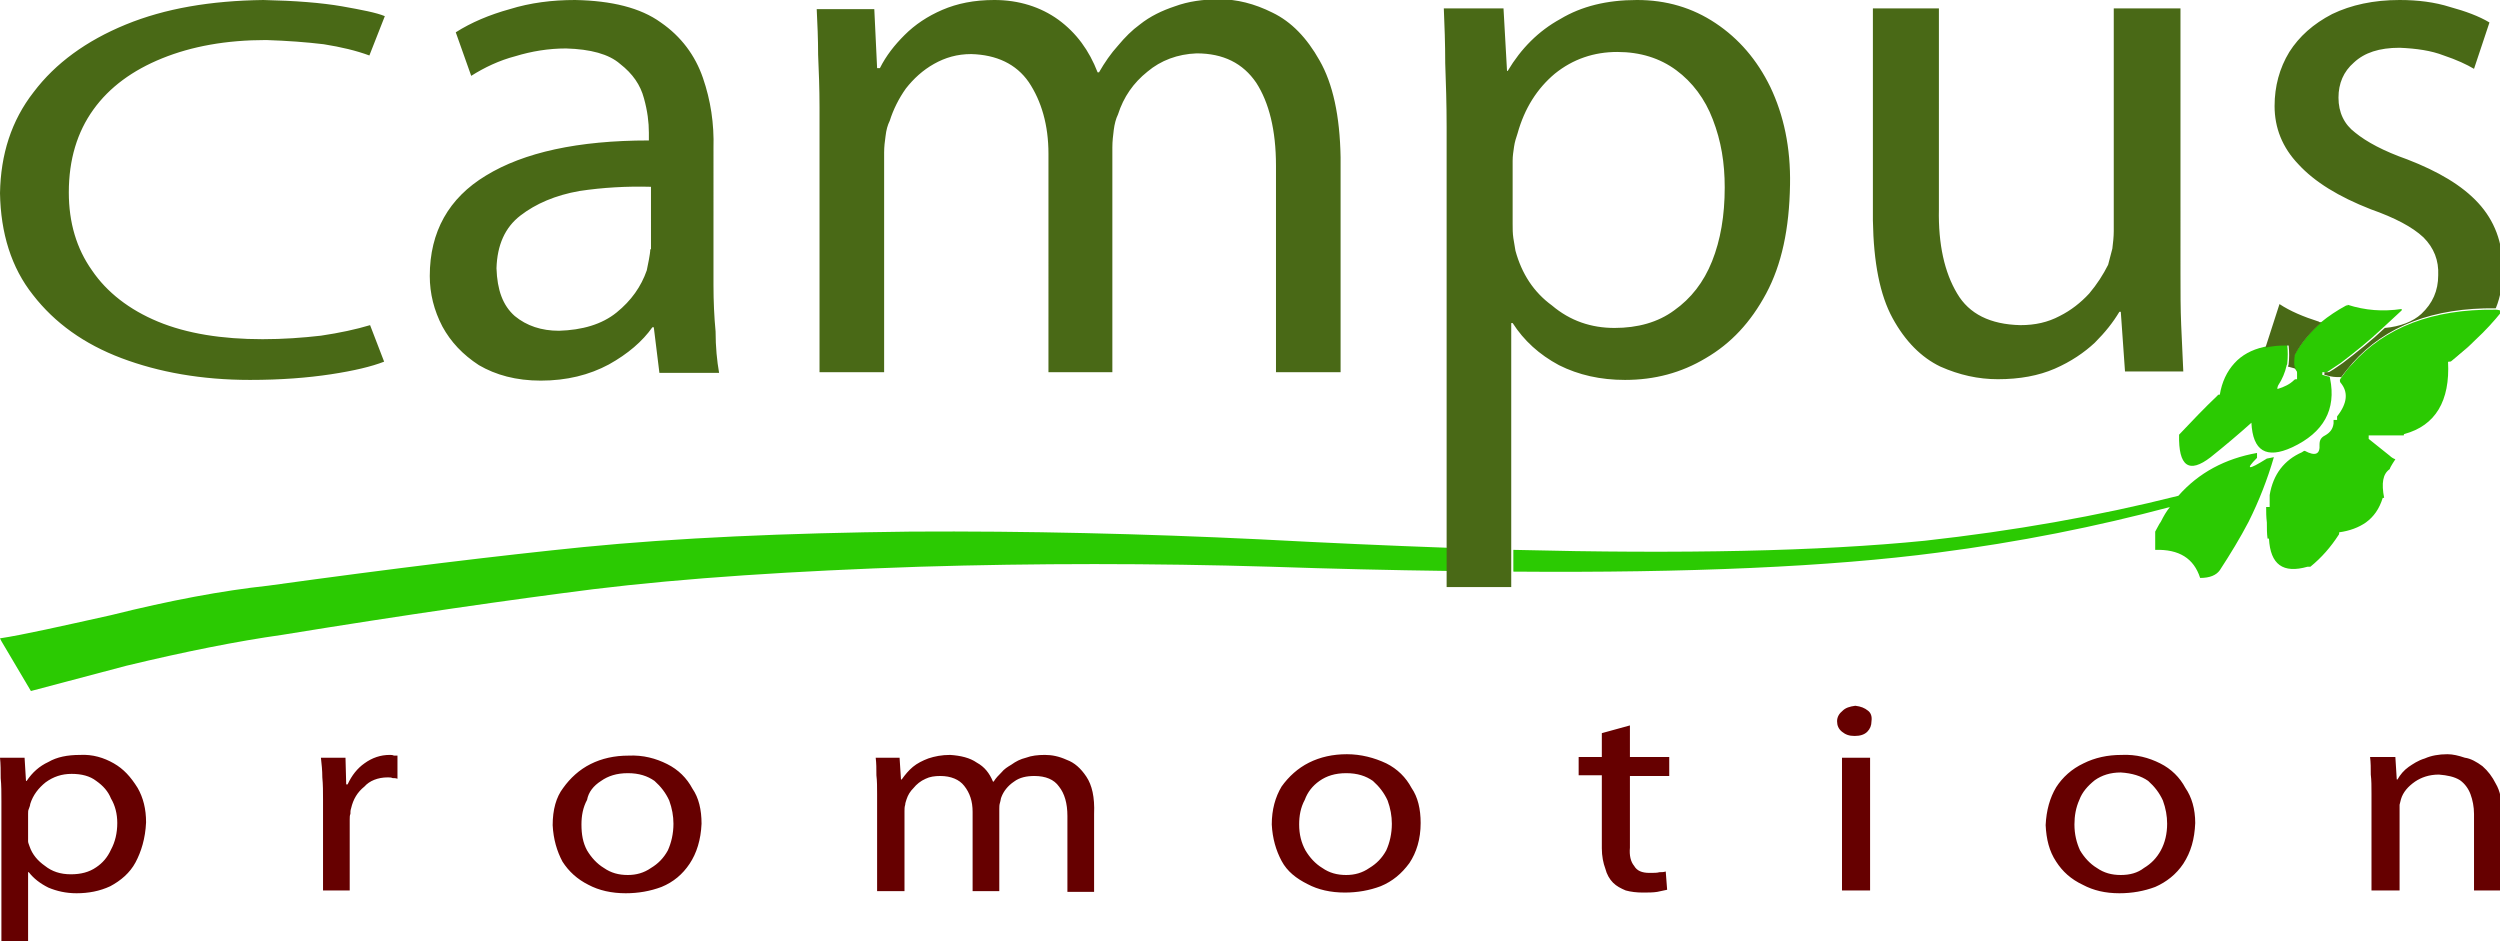
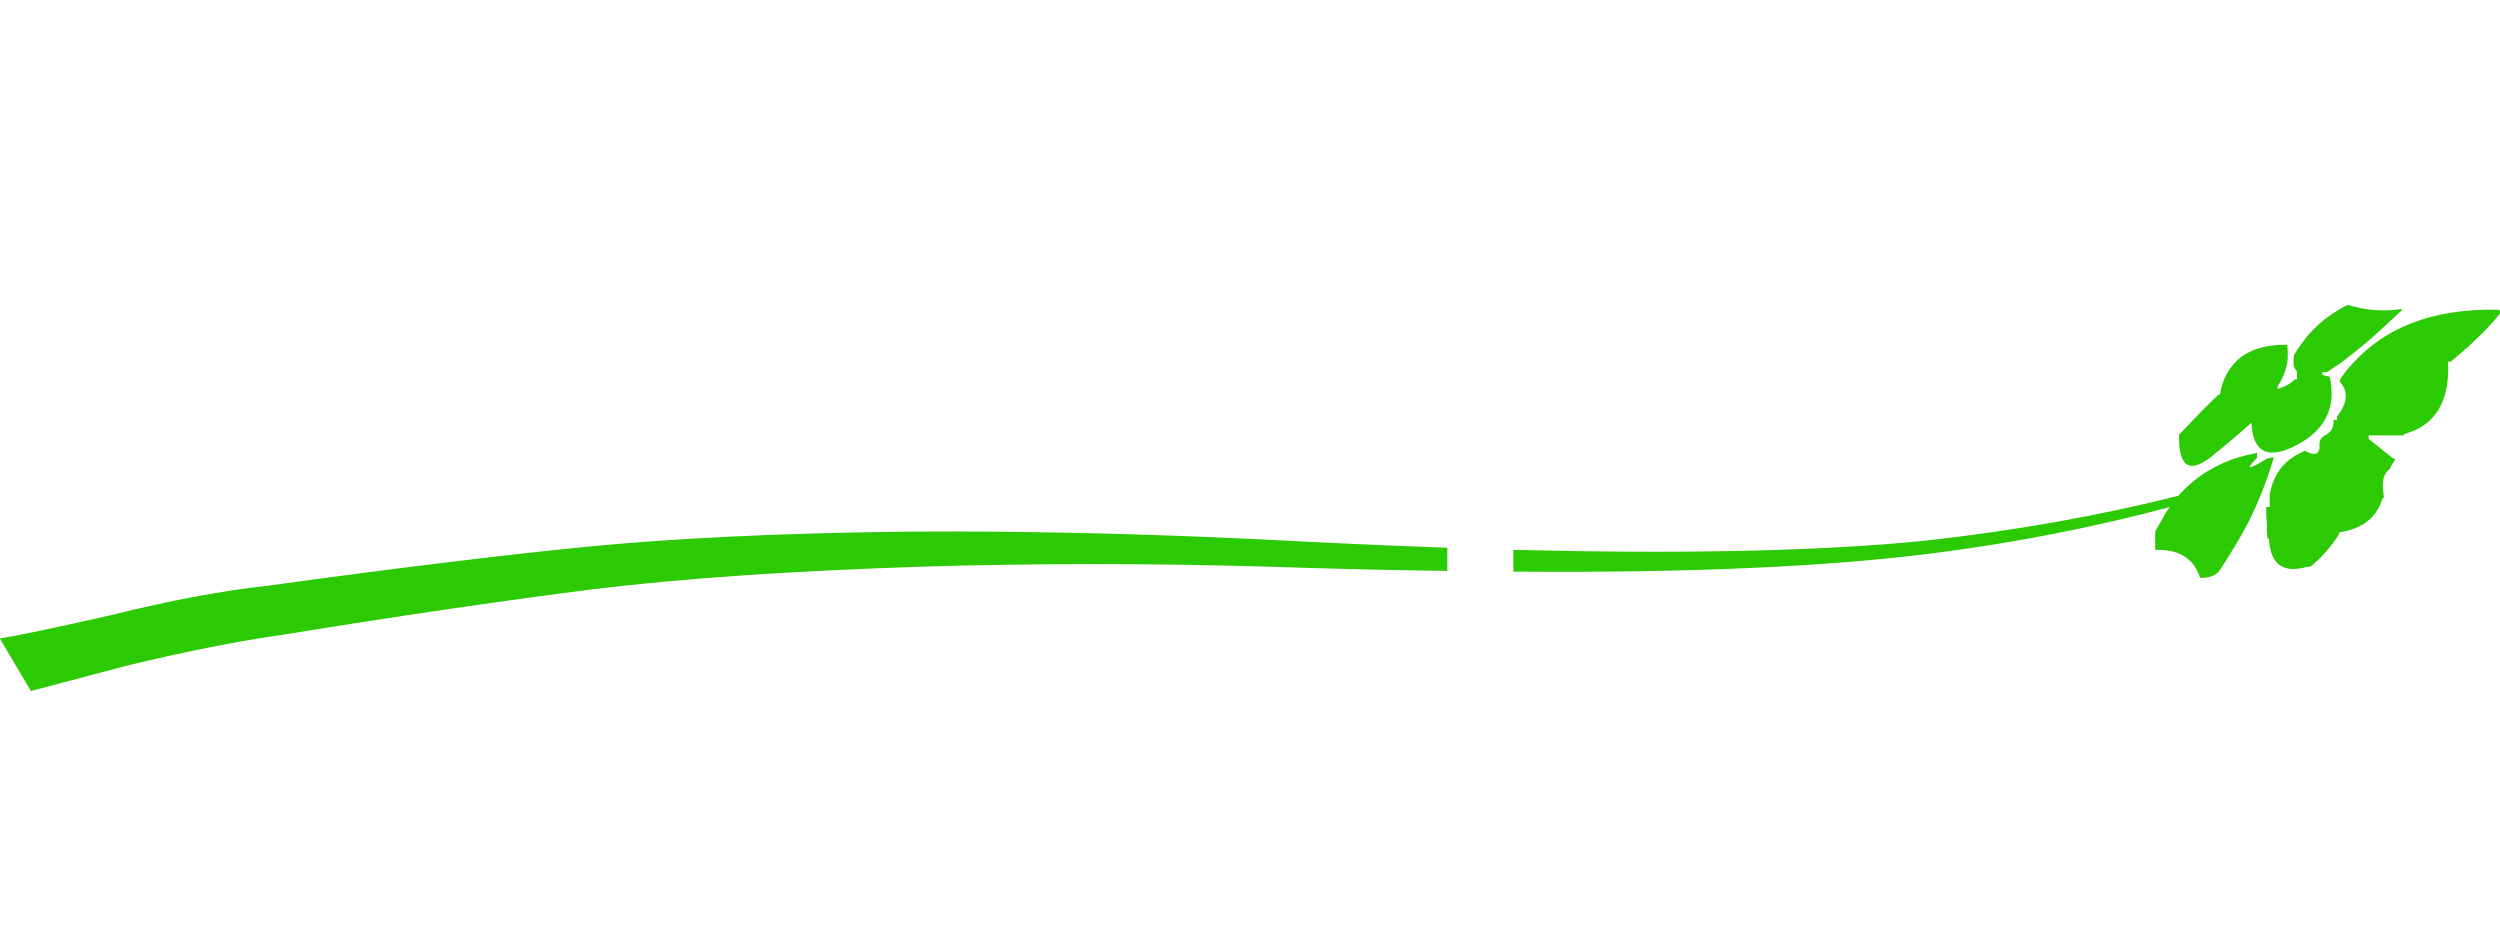
<svg xmlns="http://www.w3.org/2000/svg" version="1.1" id="Calque_1" x="0px" y="0px" viewBox="0 0 356 134" style="enable-background:new 0 0 356 134;" xml:space="preserve">
  <style type="text/css">
	.st0{fill:#2BCA02;}
	.st1{fill:#496916;}
	.st2{fill:#660000;}
</style>
  <path class="st0" d="M206.1,81.3V78c-8.4-0.3-17.3-0.7-26.7-1.2c-16.7-0.8-33.2-1.2-49.7-1.1c-17.9,0.2-33.4,0.9-46.6,2.2  c-11.9,1.2-26.8,3-44.9,5.5c-6.5,0.7-14,2.1-22.4,4.2c-7.2,1.6-12.5,2.8-15.8,3.3l0.2,0.4l4.2,7.1c3.4-0.9,7.9-2.1,13.6-3.6  c8.3-2,15.8-3.5,22.2-4.4c17.8-2.9,32.5-5,44.3-6.5c13.1-1.6,28.6-2.6,46.5-3.2c16.5-0.5,33.1-0.5,49.9,0  C189.8,81,198.2,81.2,206.1,81.3 M321.4,65.2v-0.7c-4.5,0.8-8.3,2.8-11.2,6.1c-11.5,2.9-23.5,5-36.1,6.4c-15,1.5-34.5,1.9-58.6,1.3  v3.1c25,0.2,45.2-0.7,60.4-2.7c11.6-1.5,22.6-3.7,33.1-6.5c-0.5,0.6-0.9,1.3-1.3,2.1c-0.3,0.4-0.5,0.9-0.8,1.4c0,0.7,0,1.5,0,2.2  v0.4c3.4-0.1,5.5,1.2,6.4,4c1.4,0,2.3-0.4,2.8-1.1c1.5-2.3,2.9-4.6,4.1-6.9c1.5-3,2.7-6.1,3.6-9.2l-1,0.2  C320.1,67,319.7,66.9,321.4,65.2 M352.5,48.4c1.4-1.3,2.6-2.6,3.8-4.1c-0.3-0.1-0.6-0.2-0.9-0.2c0,0-0.1,0-0.1,0  c-8.9-0.1-15.7,2.5-20.4,7.8c-0.6,0.6-1.1,1.3-1.6,2c0,0.1-0.1,0.1-0.1,0.2c0,0.1,0,0.3,0.1,0.4c1.1,1.3,1,2.9-0.5,4.8  c0,0.2,0,0.3,0,0.5c-0.1,0-0.3,0-0.5,0c0,0.1,0,0.3,0,0.5c-0.1,0.8-0.5,1.3-1.2,1.7c-0.6,0.3-0.8,0.7-0.8,1.3  c0.1,1.4-0.6,1.7-2.1,0.9c-0.1,0-0.3,0.1-0.4,0.2c-2.5,1.1-4.1,3.1-4.6,6.1c0,0.4,0,0.8,0,1.2c0,0.2,0,0.3,0,0.5c-0.2,0-0.3,0-0.5,0  c0,0.7,0,1.4,0.1,2.2c0,0.8,0,1.6,0.1,2.3h0.2c0.2,3.7,2,5,5.5,4c0.1,0,0.3,0,0.4,0c1.6-1.3,2.9-2.8,4-4.5c0.1-0.1,0.1-0.2,0.1-0.4  c1.5-0.2,2.8-0.7,3.8-1.4c1.1-0.8,1.9-1.9,2.4-3.5h0.2c-0.4-2.1-0.2-3.4,0.8-4.1c0-0.1,0.2-0.5,0.8-1.4c-0.3-0.1-0.6-0.3-0.8-0.5  c-1-0.8-2-1.6-3-2.4c0-0.1,0-0.3,0-0.5c0.2,0,0.3,0,0.4,0c0.9,0,1.7,0,2.6,0c0.6,0,1.3,0,2,0c0-0.1,0-0.2,0.1-0.2  c4.4-1.2,6.5-4.7,6.2-10.3c0,0,0,0,0,0c0.1,0,0.1,0,0.2,0c0.1,0,0.2,0,0.3-0.1c0.2-0.2,0.4-0.3,0.6-0.5  C350.6,50.1,351.6,49.3,352.5,48.4 M334.1,43.5c-1.3,0.7-2.5,1.5-3.6,2.4c-1.5,1.3-2.7,2.8-3.8,4.6c-0.1,0.5-0.1,1-0.1,1.3  c0,0.3,0.1,0.5,0.2,0.7c0.1,0.1,0.2,0.3,0.2,0.3c0.1,0.1,0.1,0.2,0.1,0.3c0,0.2,0,0.3,0,0.4s0,0.3,0,0.5c-0.2,0-0.3,0-0.4,0.1  c-0.6,0.6-1.4,1-2.4,1.3c0-0.2,0-0.3,0.1-0.5c0.6-0.9,1-1.9,1.2-2.8c0-0.1,0.1-0.2,0.1-0.3c0.1-0.9,0.1-1.8,0-2.7  c-0.1,0-0.3,0-0.4,0c-1,0-2,0.1-2.9,0.3c-1.8,0.4-3.2,1.2-4.2,2.3c-1.1,1.2-1.8,2.7-2.1,4.5c-0.2,0-0.3,0-0.3,0.1  c-1.9,1.8-3.7,3.7-5.5,5.6c-0.1,4.5,1.4,5.6,4.5,3.2c2-1.6,3.9-3.2,5.8-4.9c0.2,4,2.1,5.2,5.8,3.5c4.5-2.1,6.3-5.4,5.4-9.8  c0-0.2-0.1-0.3-0.2-0.3c-0.2,0-0.5-0.1-0.8-0.2c-0.1,0-0.1,0-0.1,0v0c0-0.1,0-0.2,0-0.4c0.1,0,0.3,0,0.4,0c0.1,0,0.3,0,0.4-0.1  c0.6-0.4,1.2-0.8,1.8-1.2c2.1-1.6,4.1-3.2,6-5c0.9-0.8,1.8-1.7,2.7-2.5v-0.2c-2.7,0.4-5.2,0.2-7.7-0.6  C334.4,43.5,334.2,43.5,334.1,43.5z" />
-   <path class="st1" d="M252.1,12.4c-1.9-3.9-4.5-6.9-7.8-9.1c-3.3-2.2-7-3.3-11.2-3.3c-4.3,0-7.9,0.9-10.9,2.7  c-3.1,1.7-5.6,4.2-7.5,7.4h-0.1l-0.5-8.9h-8.5c0.1,2.4,0.2,5,0.2,7.8c0.1,2.8,0.2,5.8,0.2,9.1v60v3.3v2.2h9.2v-2.2v-3.1V46h0.2  c1.6,2.5,3.8,4.5,6.6,6c2.8,1.4,5.9,2.1,9.4,2.1c4.2,0,8-1,11.5-3.1c3.6-2.1,6.4-5.1,8.6-9.2c2.2-4.1,3.3-9.2,3.4-15.5  C255,21,254,16.4,252.1,12.4 M245.6,26.7c0,4-0.6,7.5-1.8,10.5c-1.2,3-3,5.3-5.4,7c-2.3,1.7-5.2,2.5-8.5,2.5s-6.3-1-8.9-3.2  c-2.6-1.9-4.3-4.5-5.2-7.8c-0.1-0.6-0.2-1.2-0.3-1.8c-0.1-0.7-0.1-1.3-0.1-2v-9c0-0.7,0.1-1.3,0.2-2c0.1-0.7,0.3-1.3,0.5-1.9  c1-3.6,2.8-6.4,5.3-8.5c2.6-2.1,5.6-3.1,8.9-3.1s6.1,0.9,8.4,2.6c2.3,1.7,4.1,4.1,5.2,7C245.1,20.1,245.6,23.2,245.6,26.7 M46.1,6.3  c2.5,0.4,4.6,0.9,6.5,1.6l2.2-5.6c-1.2-0.5-3.3-0.9-6.1-1.4C45.8,0.4,42.1,0.1,37.5,0c-7.5,0.1-14,1.2-19.6,3.5  C12.3,5.8,7.9,9,4.8,13.1C1.6,17.2,0.1,22,0,27.5C0.1,33.2,1.6,38.1,4.7,42c3.1,4,7.3,7,12.6,9c5.3,2,11.4,3.1,18.3,3.1  c4.4,0,8.2-0.3,11.5-0.8c3.3-0.5,5.8-1.1,7.6-1.8l-2-5.2c-2,0.6-4.3,1.1-7,1.5c-2.6,0.3-5.4,0.5-8.3,0.5c-5.8,0-10.8-0.8-14.9-2.5  c-4.1-1.7-7.3-4.2-9.4-7.3c-2.2-3.1-3.3-6.8-3.3-11.1c0-4.7,1.2-8.6,3.5-11.8c2.3-3.2,5.6-5.6,9.8-7.3c4.2-1.7,9.1-2.6,14.8-2.6  C40.9,5.8,43.6,6,46.1,6.3 M94.1,3.2c-2.9-2.1-7-3.1-12.2-3.2c-3.3,0-6.4,0.4-9.3,1.3c-2.9,0.8-5.5,1.9-7.7,3.3l2.2,6.2  c1.9-1.2,4-2.2,6.3-2.8c2.3-0.7,4.7-1.1,7.2-1.1c3.5,0.1,6.1,0.8,7.7,2.2c1.8,1.4,2.9,3,3.4,4.9c0.5,1.8,0.7,3.4,0.7,4.9V20  c-10.1,0-17.8,1.7-23.2,5c-5.3,3.2-8,8-8,14.3c0,2.5,0.6,4.9,1.8,7.2c1.2,2.2,2.9,4,5.2,5.5c2.4,1.4,5.3,2.2,8.8,2.2  c3.7,0,6.9-0.8,9.7-2.3c2.7-1.5,4.8-3.3,6.2-5.3h0.2l0.8,6.5h8.5c-0.3-1.7-0.5-3.7-0.5-5.9c-0.2-2.1-0.3-4.3-0.3-6.6V21.1  c0.1-3.5-0.4-6.8-1.5-10C99,7.9,97,5.2,94.1,3.2 M92.6,35.5c0,0.4-0.1,0.9-0.2,1.5c-0.1,0.5-0.2,1-0.3,1.5c-0.8,2.3-2.2,4.3-4.3,6  c-2.1,1.7-4.9,2.5-8.2,2.6c-2.5,0-4.6-0.7-6.3-2.1c-1.7-1.5-2.5-3.7-2.6-6.8c0.1-3.3,1.2-5.8,3.4-7.5c2.2-1.7,5-2.9,8.4-3.5  c3.3-0.5,6.8-0.7,10.2-0.6V35.5 M163.4,10.2c1.9-1.6,4.3-2.5,7-2.6c3.8,0,6.6,1.4,8.5,4.2c1.8,2.8,2.8,6.7,2.8,11.8V53h9.2V22.4  c-0.1-5.9-1.1-10.5-3-13.8c-1.8-3.2-4-5.5-6.7-6.8c-2.6-1.3-5.1-1.9-7.5-1.9c-2.4,0-4.5,0.3-6.4,1c-1.8,0.6-3.5,1.4-5,2.6  c-1.1,0.8-2.1,1.8-3.1,3c-1,1.1-1.9,2.4-2.7,3.8h-0.2c-1.2-3.1-3-5.6-5.6-7.5c-2.5-1.8-5.6-2.8-9.1-2.8c-2.9,0-5.3,0.5-7.4,1.4  c-2.1,0.9-3.9,2.1-5.4,3.6c-1.4,1.4-2.6,2.9-3.5,4.7h-0.4l-0.4-8.4h-8.2c0.1,2.1,0.2,4.2,0.2,6.5c0.1,2.3,0.2,4.8,0.2,7.5V53h9.2  V21.7c0-0.8,0.1-1.6,0.2-2.3c0.1-0.9,0.3-1.6,0.6-2.2c0.5-1.6,1.3-3.2,2.3-4.6c1.1-1.4,2.4-2.6,4-3.5c1.6-0.9,3.3-1.4,5.3-1.4  c3.6,0.1,6.4,1.4,8.2,4c1.8,2.7,2.8,6.1,2.8,10.2V53h9.1V21c0-0.9,0.1-1.7,0.2-2.5c0.1-0.8,0.3-1.6,0.6-2.2  C160,13.8,161.4,11.8,163.4,10.2 M297.5,41.8c-1.2,1.3-2.6,2.4-4.2,3.2c-1.7,0.9-3.5,1.3-5.6,1.3c-4.3-0.1-7.3-1.6-9-4.5  c-1.8-3-2.7-7-2.6-12V1.2h-9.4v30.2c0.1,6,1,10.6,2.8,13.9c1.8,3.3,4.1,5.6,6.8,6.9c2.7,1.2,5.4,1.8,8.2,1.8c3.1,0,5.8-0.5,8.1-1.5  c2.3-1,4.2-2.3,5.7-3.7c1.5-1.5,2.6-2.9,3.5-4.4h0.2l0.6,8.5h8.3c-0.1-2-0.2-4.2-0.3-6.6c-0.1-2.3-0.1-4.8-0.1-7.5V1.2h-9.5v31.7  c0,0.8-0.1,1.7-0.2,2.5c-0.2,0.8-0.4,1.5-0.6,2.3C299.5,39.1,298.6,40.5,297.5,41.8 M348.5,51.5C348.6,51.5,348.6,51.5,348.5,51.5  c0.1,0,0.1,0,0.2,0C348.7,51.4,348.6,51.5,348.5,51.5 M349.6,50.8c0.5-0.3,1-0.7,1.5-1.1c0.5-0.4,1-0.9,1.4-1.3  C351.6,49.3,350.6,50.1,349.6,50.8 M330.2,45.8c-2.2-0.7-4.1-1.5-5.6-2.5l-2,6.2c0.9-0.2,1.8-0.3,2.9-0.3c0.2,0,0.3,0,0.4,0  c0.1,0.9,0.1,1.8,0,2.7c0,0.1-0.1,0.2-0.1,0.3c0.4,0.1,0.7,0.2,1.1,0.3c-0.1-0.2-0.2-0.4-0.2-0.7c0-0.3,0-0.8,0.1-1.3  c1-1.8,2.3-3.3,3.8-4.6C330.4,45.9,330.3,45.9,330.2,45.8 M354.5,3.2c-1.5-0.9-3.4-1.6-5.6-2.2c-2.2-0.7-4.6-1-7.2-1  c-3.7,0-6.9,0.7-9.6,2c-2.7,1.4-4.7,3.2-6.1,5.4c-1.4,2.3-2.1,4.9-2.1,7.7c0,3.1,1.1,5.9,3.4,8.3c2.3,2.5,5.7,4.6,10.3,6.4  c3.4,1.2,5.9,2.5,7.5,4c1.5,1.5,2.2,3.3,2.1,5.4c0,2.2-0.8,4-2.4,5.5c-1.2,1.1-3,1.8-5.2,2c-1.9,1.8-3.9,3.4-6,5  c-0.6,0.4-1.1,0.8-1.8,1.2c-0.1,0.1-0.3,0.1-0.4,0.1c-0.2,0-0.3,0-0.4,0c0,0.1,0,0.3,0,0.4c0,0,0.1,0,0.1,0c0.3,0.1,0.5,0.1,0.8,0.2  c0.5,0.1,1,0.1,1.5,0.1c0.5-0.7,1.1-1.4,1.6-2c4.7-5.3,11.5-7.9,20.4-7.8c0.7-1.7,1-3.6,1-5.6c0-3.8-1.2-6.9-3.5-9.4  c-2.3-2.5-5.7-4.5-10.1-6.2c-3.4-1.2-5.8-2.5-7.4-3.8c-1.6-1.2-2.4-2.9-2.4-5c0-2,0.7-3.7,2.2-5c1.5-1.4,3.6-2.1,6.5-2.1  c2.4,0.1,4.5,0.4,6.3,1.1c1.8,0.6,3.3,1.3,4.3,1.9L354.5,3.2z" />
-   <path class="st2" d="M154.7,110.6c-0.8-1.2-1.7-2-2.8-2.4c-1.1-0.5-2.1-0.7-3.1-0.7c-1,0-1.9,0.1-2.7,0.4c-0.8,0.2-1.4,0.5-2.1,1  c-0.5,0.3-1,0.6-1.4,1.1c-0.4,0.4-0.8,0.8-1.1,1.3h-0.1c-0.5-1.2-1.2-2.1-2.3-2.7c-1-0.7-2.3-1-3.8-1.1c-1.2,0-2.2,0.2-3.1,0.5  c-0.8,0.3-1.6,0.7-2.2,1.2c-0.6,0.5-1.1,1.1-1.6,1.8h-0.1l-0.2-3.1h-3.4c0.1,0.8,0.1,1.6,0.1,2.5c0.1,0.8,0.1,1.7,0.1,2.7v13.8h3.9  v-11.4c0-0.3,0-0.6,0.1-0.9c0-0.2,0.1-0.5,0.2-0.8c0.2-0.6,0.5-1.1,1-1.6c0.4-0.5,1-1,1.7-1.3c0.6-0.3,1.3-0.4,2.1-0.4  c1.5,0,2.7,0.5,3.4,1.4c0.8,1,1.2,2.2,1.2,3.7v11.3h3.8v-11.7c0-0.3,0-0.6,0.1-0.9c0.1-0.3,0.1-0.6,0.2-0.8c0.3-0.8,0.9-1.6,1.8-2.2  c0.8-0.6,1.8-0.8,2.9-0.8c1.6,0,2.8,0.5,3.5,1.5c0.8,1,1.2,2.4,1.2,4.2v10.8h3.8v-11.1C155.9,113.5,155.5,111.8,154.7,110.6   M16.2,108.7c-1.4-0.8-3-1.3-4.8-1.2c-1.8,0-3.3,0.3-4.5,1c-1.3,0.6-2.3,1.5-3.1,2.7H3.7l-0.2-3.3H0c0.1,0.9,0.1,1.9,0.1,2.9  c0.1,1,0.1,2.1,0.1,3.3v20.3H4v-10.2h0.1c0.7,0.9,1.6,1.6,2.8,2.2c1.2,0.5,2.5,0.8,4,0.8c1.7,0,3.3-0.3,4.8-1  c1.5-0.8,2.8-1.9,3.6-3.4s1.4-3.4,1.5-5.7c0-1.9-0.4-3.5-1.2-4.9C18.6,110.6,17.6,109.5,16.2,108.7 M10.2,110.2c1.4,0,2.6,0.3,3.5,1  c1,0.7,1.7,1.5,2.1,2.5c0.6,1,0.9,2.2,0.9,3.5c0,1.4-0.3,2.7-0.9,3.8c-0.5,1.1-1.2,1.9-2.1,2.5c-1,0.7-2.2,1-3.6,1  c-1.5,0-2.7-0.4-3.7-1.2c-1-0.7-1.8-1.6-2.2-2.8c-0.1-0.3-0.2-0.5-0.2-0.7C4,119.6,4,119.3,4,119.1v-3.2c0-0.3,0-0.5,0.1-0.7  c0.1-0.3,0.2-0.5,0.2-0.7c0.4-1.3,1.2-2.3,2.2-3.1C7.6,110.6,8.8,110.2,10.2,110.2 M55.2,110.7c0.3,0,0.5,0,0.7,0.1  c0.2,0,0.5,0,0.7,0.1v-3.3c-0.1,0-0.3,0-0.5,0c-0.2-0.1-0.4-0.1-0.6-0.1c-1.3,0-2.5,0.4-3.6,1.2c-1,0.7-1.8,1.7-2.4,3h-0.2l-0.1-3.8  h-3.5c0.1,0.9,0.2,1.8,0.2,2.8c0.1,1,0.1,2.1,0.1,3.2v12.9h3.8v-10.1c0-0.3,0-0.6,0.1-0.8c0-0.3,0-0.5,0.1-0.8  c0.3-1.3,0.9-2.3,1.9-3.1C52.6,111.2,53.8,110.7,55.2,110.7 M78.7,117.5c0.1,2,0.6,3.7,1.4,5.2c0.9,1.4,2.1,2.5,3.7,3.3  c1.5,0.8,3.3,1.2,5.3,1.2c1.8,0,3.5-0.3,5.1-0.9c1.7-0.7,3-1.8,4-3.3c1-1.5,1.6-3.4,1.7-5.7c0-2-0.4-3.7-1.3-5  c-0.8-1.5-2-2.7-3.6-3.5c-1.6-0.8-3.4-1.3-5.5-1.2c-2,0-3.8,0.4-5.4,1.2c-1.6,0.8-2.9,2-3.9,3.4C79.2,113.5,78.7,115.3,78.7,117.5   M85.6,111.2c1-0.7,2.2-1.1,3.8-1.1c1.6,0,2.8,0.4,3.8,1.1c0.9,0.8,1.6,1.7,2.1,2.8c0.4,1.1,0.6,2.2,0.6,3.3c0,1.4-0.3,2.7-0.8,3.8  c-0.6,1.1-1.4,1.9-2.4,2.5c-1,0.7-2.1,1-3.3,1c-1.3,0-2.4-0.3-3.4-1c-1-0.6-1.8-1.5-2.4-2.5c-0.6-1.1-0.8-2.3-0.8-3.7  c0-1.2,0.2-2.4,0.8-3.5C83.8,112.8,84.5,111.9,85.6,111.2 M262.3,126.8h4v-18.9h-4V126.8 M266,101.2c-0.5-0.4-1-0.6-1.8-0.7  c-0.8,0.1-1.4,0.3-1.8,0.7c-0.5,0.4-0.8,0.9-0.8,1.5c0,0.6,0.2,1.1,0.7,1.5c0.5,0.4,1,0.6,1.8,0.6c0.8,0,1.4-0.2,1.8-0.6  c0.4-0.4,0.6-0.9,0.6-1.5C266.6,102,266.4,101.5,266,101.2 M312.6,117.2c0-2-0.5-3.7-1.4-5c-0.8-1.5-2-2.7-3.6-3.5  c-1.6-0.8-3.4-1.3-5.5-1.2c-2,0-3.8,0.4-5.4,1.2c-1.7,0.8-3,2-3.9,3.4c-0.9,1.5-1.4,3.3-1.5,5.4c0.1,2,0.5,3.7,1.5,5.2  c0.9,1.4,2.1,2.5,3.8,3.3c1.5,0.8,3.2,1.2,5.2,1.2c1.8,0,3.5-0.3,5.1-0.9c1.6-0.7,3-1.8,4-3.3C312,121.3,312.5,119.5,312.6,117.2   M305.9,111.2c0.9,0.8,1.6,1.7,2.1,2.8c0.4,1.1,0.6,2.2,0.6,3.3c0,1.4-0.3,2.7-0.9,3.8c-0.6,1.1-1.4,1.9-2.4,2.5c-0.9,0.7-2,1-3.3,1  c-1.3,0-2.4-0.3-3.4-1c-1-0.6-1.8-1.5-2.4-2.5c-0.5-1.1-0.8-2.3-0.8-3.7c0-1.2,0.2-2.4,0.7-3.5c0.4-1.1,1.2-2,2.2-2.8  c1-0.7,2.2-1.1,3.7-1.1C303.6,110.1,304.9,110.5,305.9,111.2 M191.8,107.4c-2,0-3.8,0.4-5.4,1.2c-1.6,0.8-2.9,2-3.9,3.4  c-0.9,1.5-1.4,3.3-1.4,5.4c0.1,2,0.6,3.7,1.4,5.2s2.1,2.5,3.7,3.3c1.5,0.8,3.3,1.2,5.3,1.2c1.8,0,3.5-0.3,5.1-0.9  c1.7-0.7,3-1.8,4.1-3.3c1-1.5,1.6-3.4,1.6-5.7c0-2-0.4-3.7-1.3-5c-0.8-1.5-2-2.7-3.6-3.5C195.7,107.9,193.8,107.4,191.8,107.4   M187.9,111.2c1-0.7,2.2-1.1,3.8-1.1c1.6,0,2.8,0.4,3.8,1.1c0.9,0.8,1.6,1.7,2.1,2.8c0.4,1.1,0.6,2.2,0.6,3.3c0,1.4-0.3,2.7-0.8,3.8  c-0.6,1.1-1.4,1.9-2.4,2.5c-1,0.7-2.1,1-3.3,1c-1.3,0-2.4-0.3-3.4-1c-1-0.6-1.8-1.5-2.4-2.5c-0.6-1.1-0.9-2.3-0.9-3.7  c0-1.2,0.2-2.4,0.8-3.5C186.2,112.8,186.9,111.9,187.9,111.2 M237.7,110.4v-2.6h-5.6v-4.5l-4,1.1v3.4h-3.3v2.6h3.3v10.4  c0,1.1,0.2,2.1,0.5,2.9c0.2,0.8,0.6,1.5,1.1,2c0.5,0.5,1.1,0.8,1.8,1.1c0.7,0.2,1.6,0.3,2.4,0.3c0.8,0,1.5,0,2.1-0.1  c0.5-0.1,1-0.2,1.4-0.3l-0.2-2.6c-0.3,0.1-0.6,0.1-0.9,0.1c-0.3,0.1-0.8,0.1-1.4,0.1c-1.1,0-1.8-0.3-2.2-1c-0.5-0.6-0.7-1.5-0.6-2.6  v-10.2H237.7 M348.5,107.4c-1.2,0-2.3,0.2-3.2,0.6c-1,0.3-1.7,0.8-2.3,1.2c-0.7,0.5-1.2,1.1-1.6,1.8h-0.1l-0.2-3.2h-3.6  c0.1,0.8,0.1,1.6,0.1,2.5c0.1,0.8,0.1,1.7,0.1,2.7v13.8h4v-11.3c0-0.3,0-0.6,0-0.9c0.1-0.3,0.1-0.5,0.2-0.8c0.3-1,1-1.8,2-2.5  c0.9-0.6,2-1,3.4-1c1.2,0.1,2.2,0.3,3,0.8c0.7,0.5,1.2,1.2,1.5,2c0.3,0.8,0.5,1.8,0.5,2.8v10.9h4v-11.2c0-1.6-0.3-3-0.9-4  c-0.5-1-1.1-1.8-1.9-2.5c-0.8-0.6-1.7-1.1-2.5-1.2C350.1,107.6,349.3,107.4,348.5,107.4z" />
</svg>